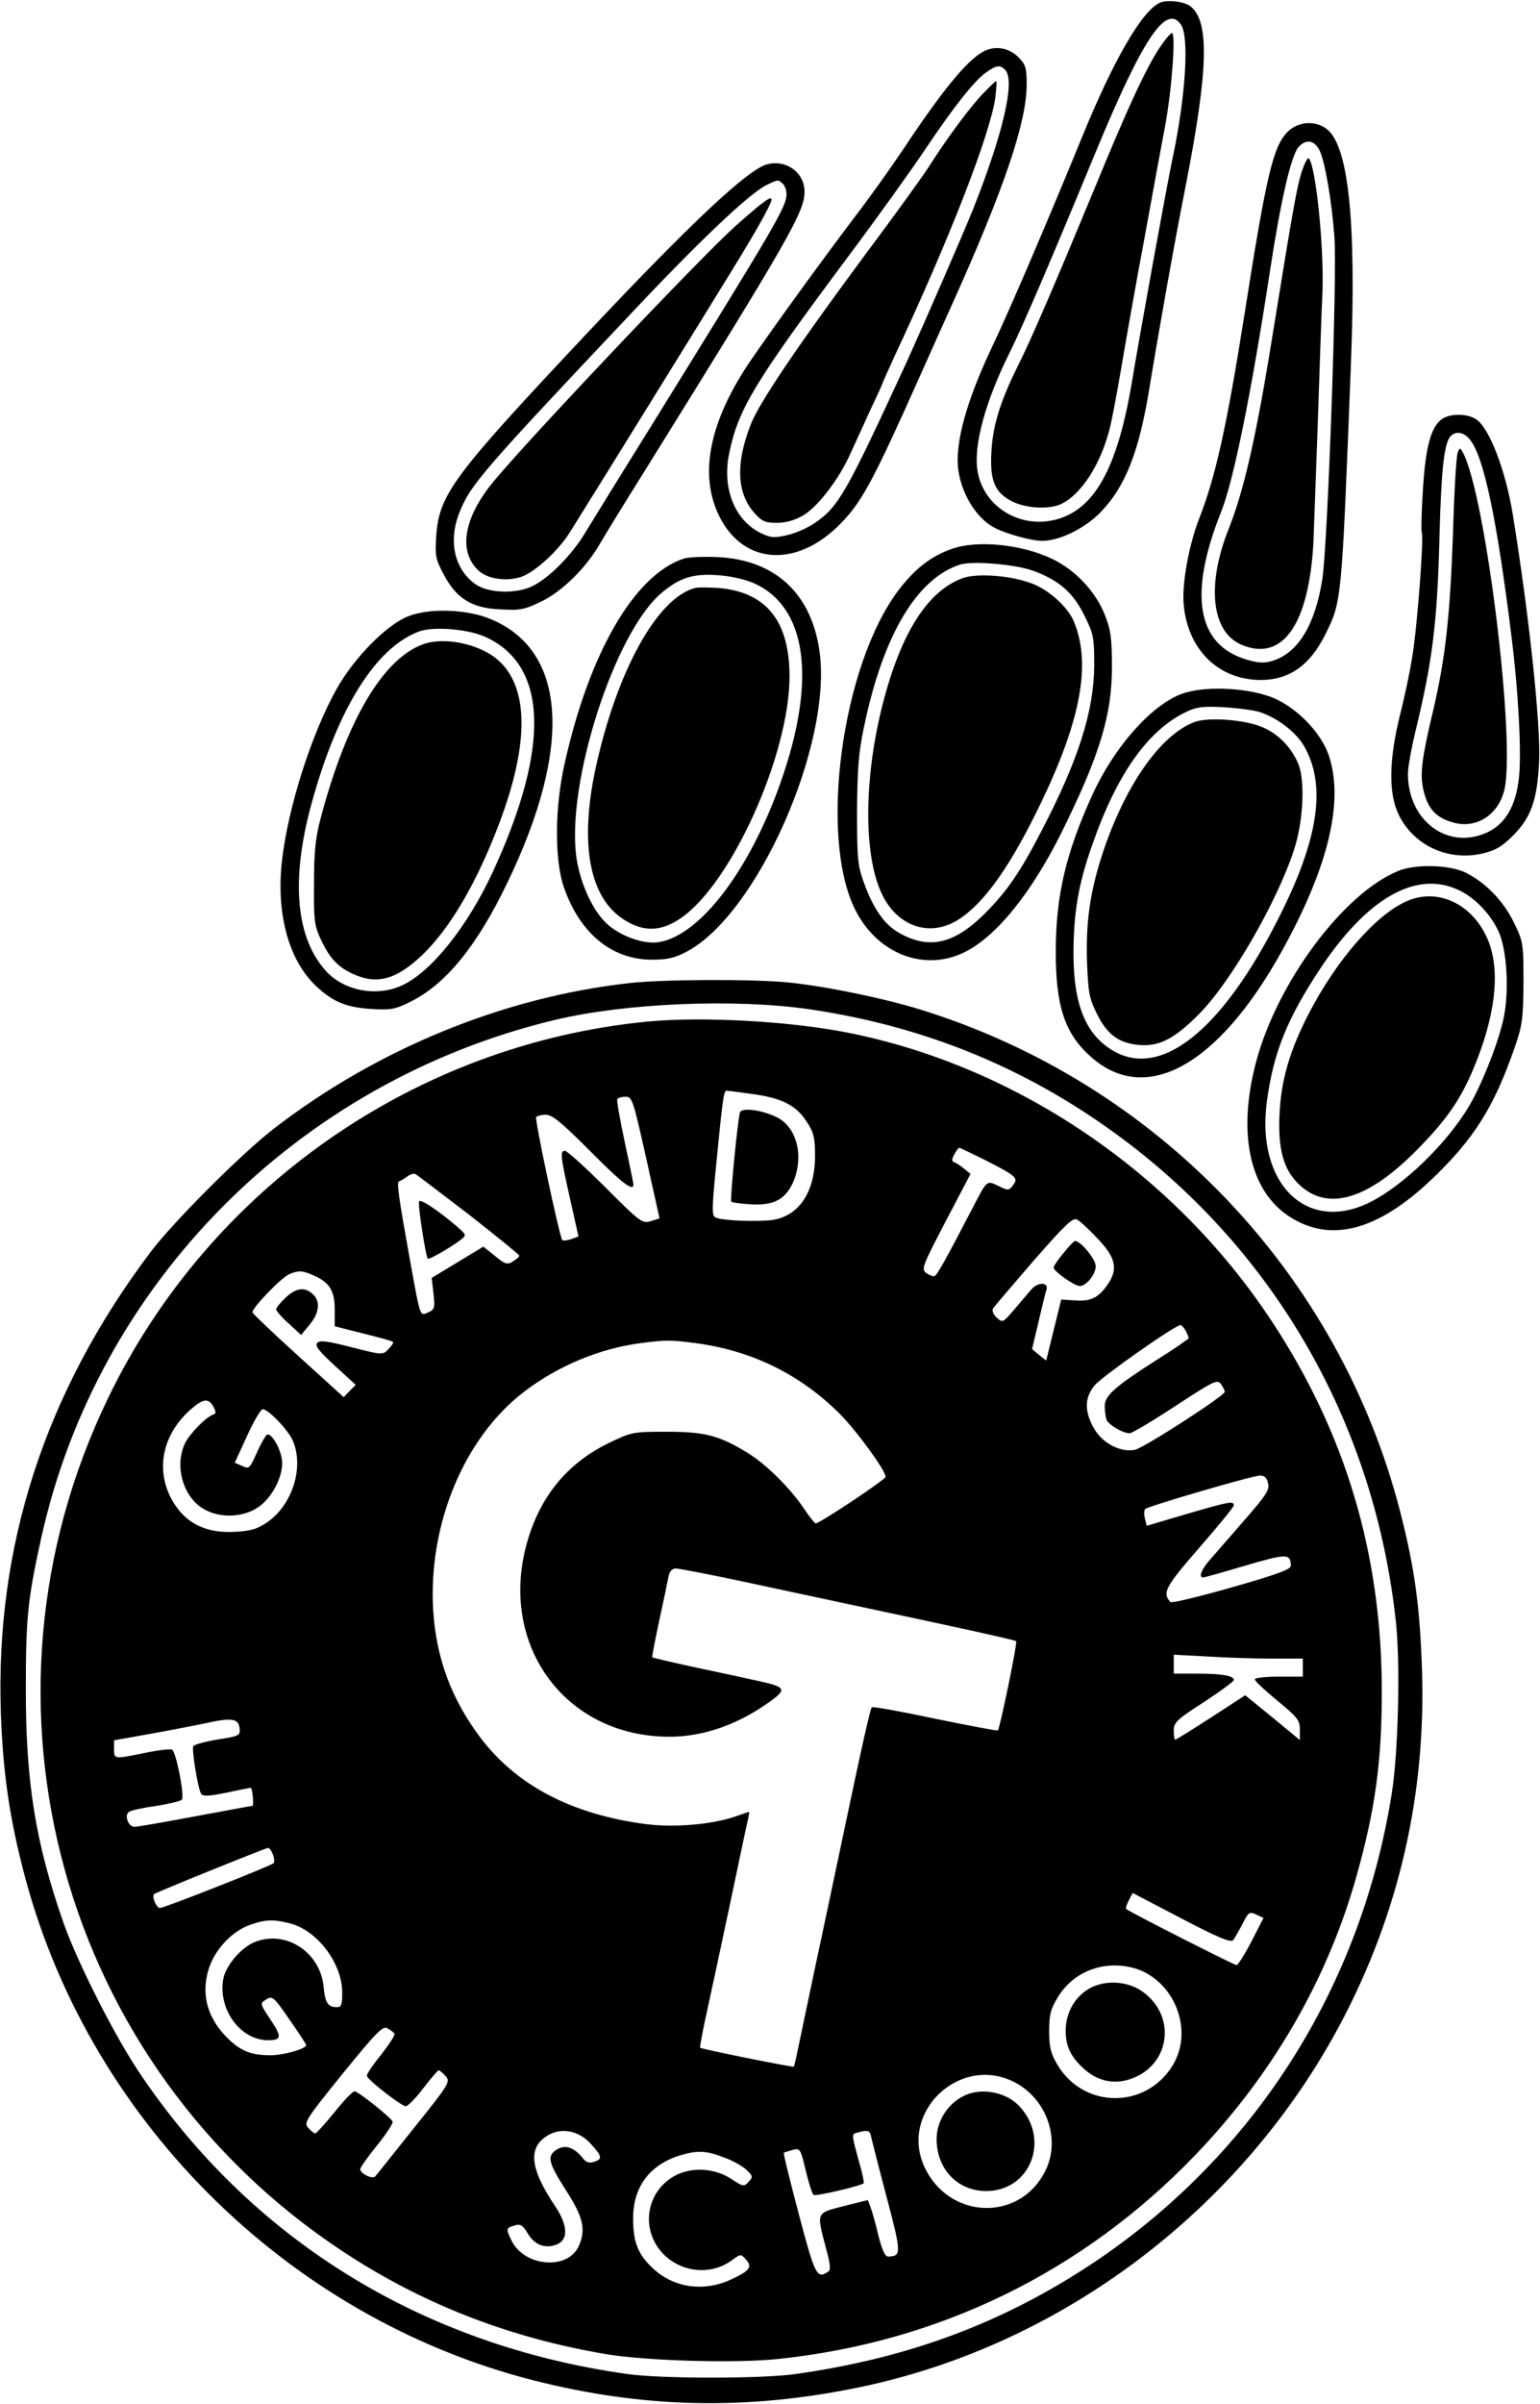
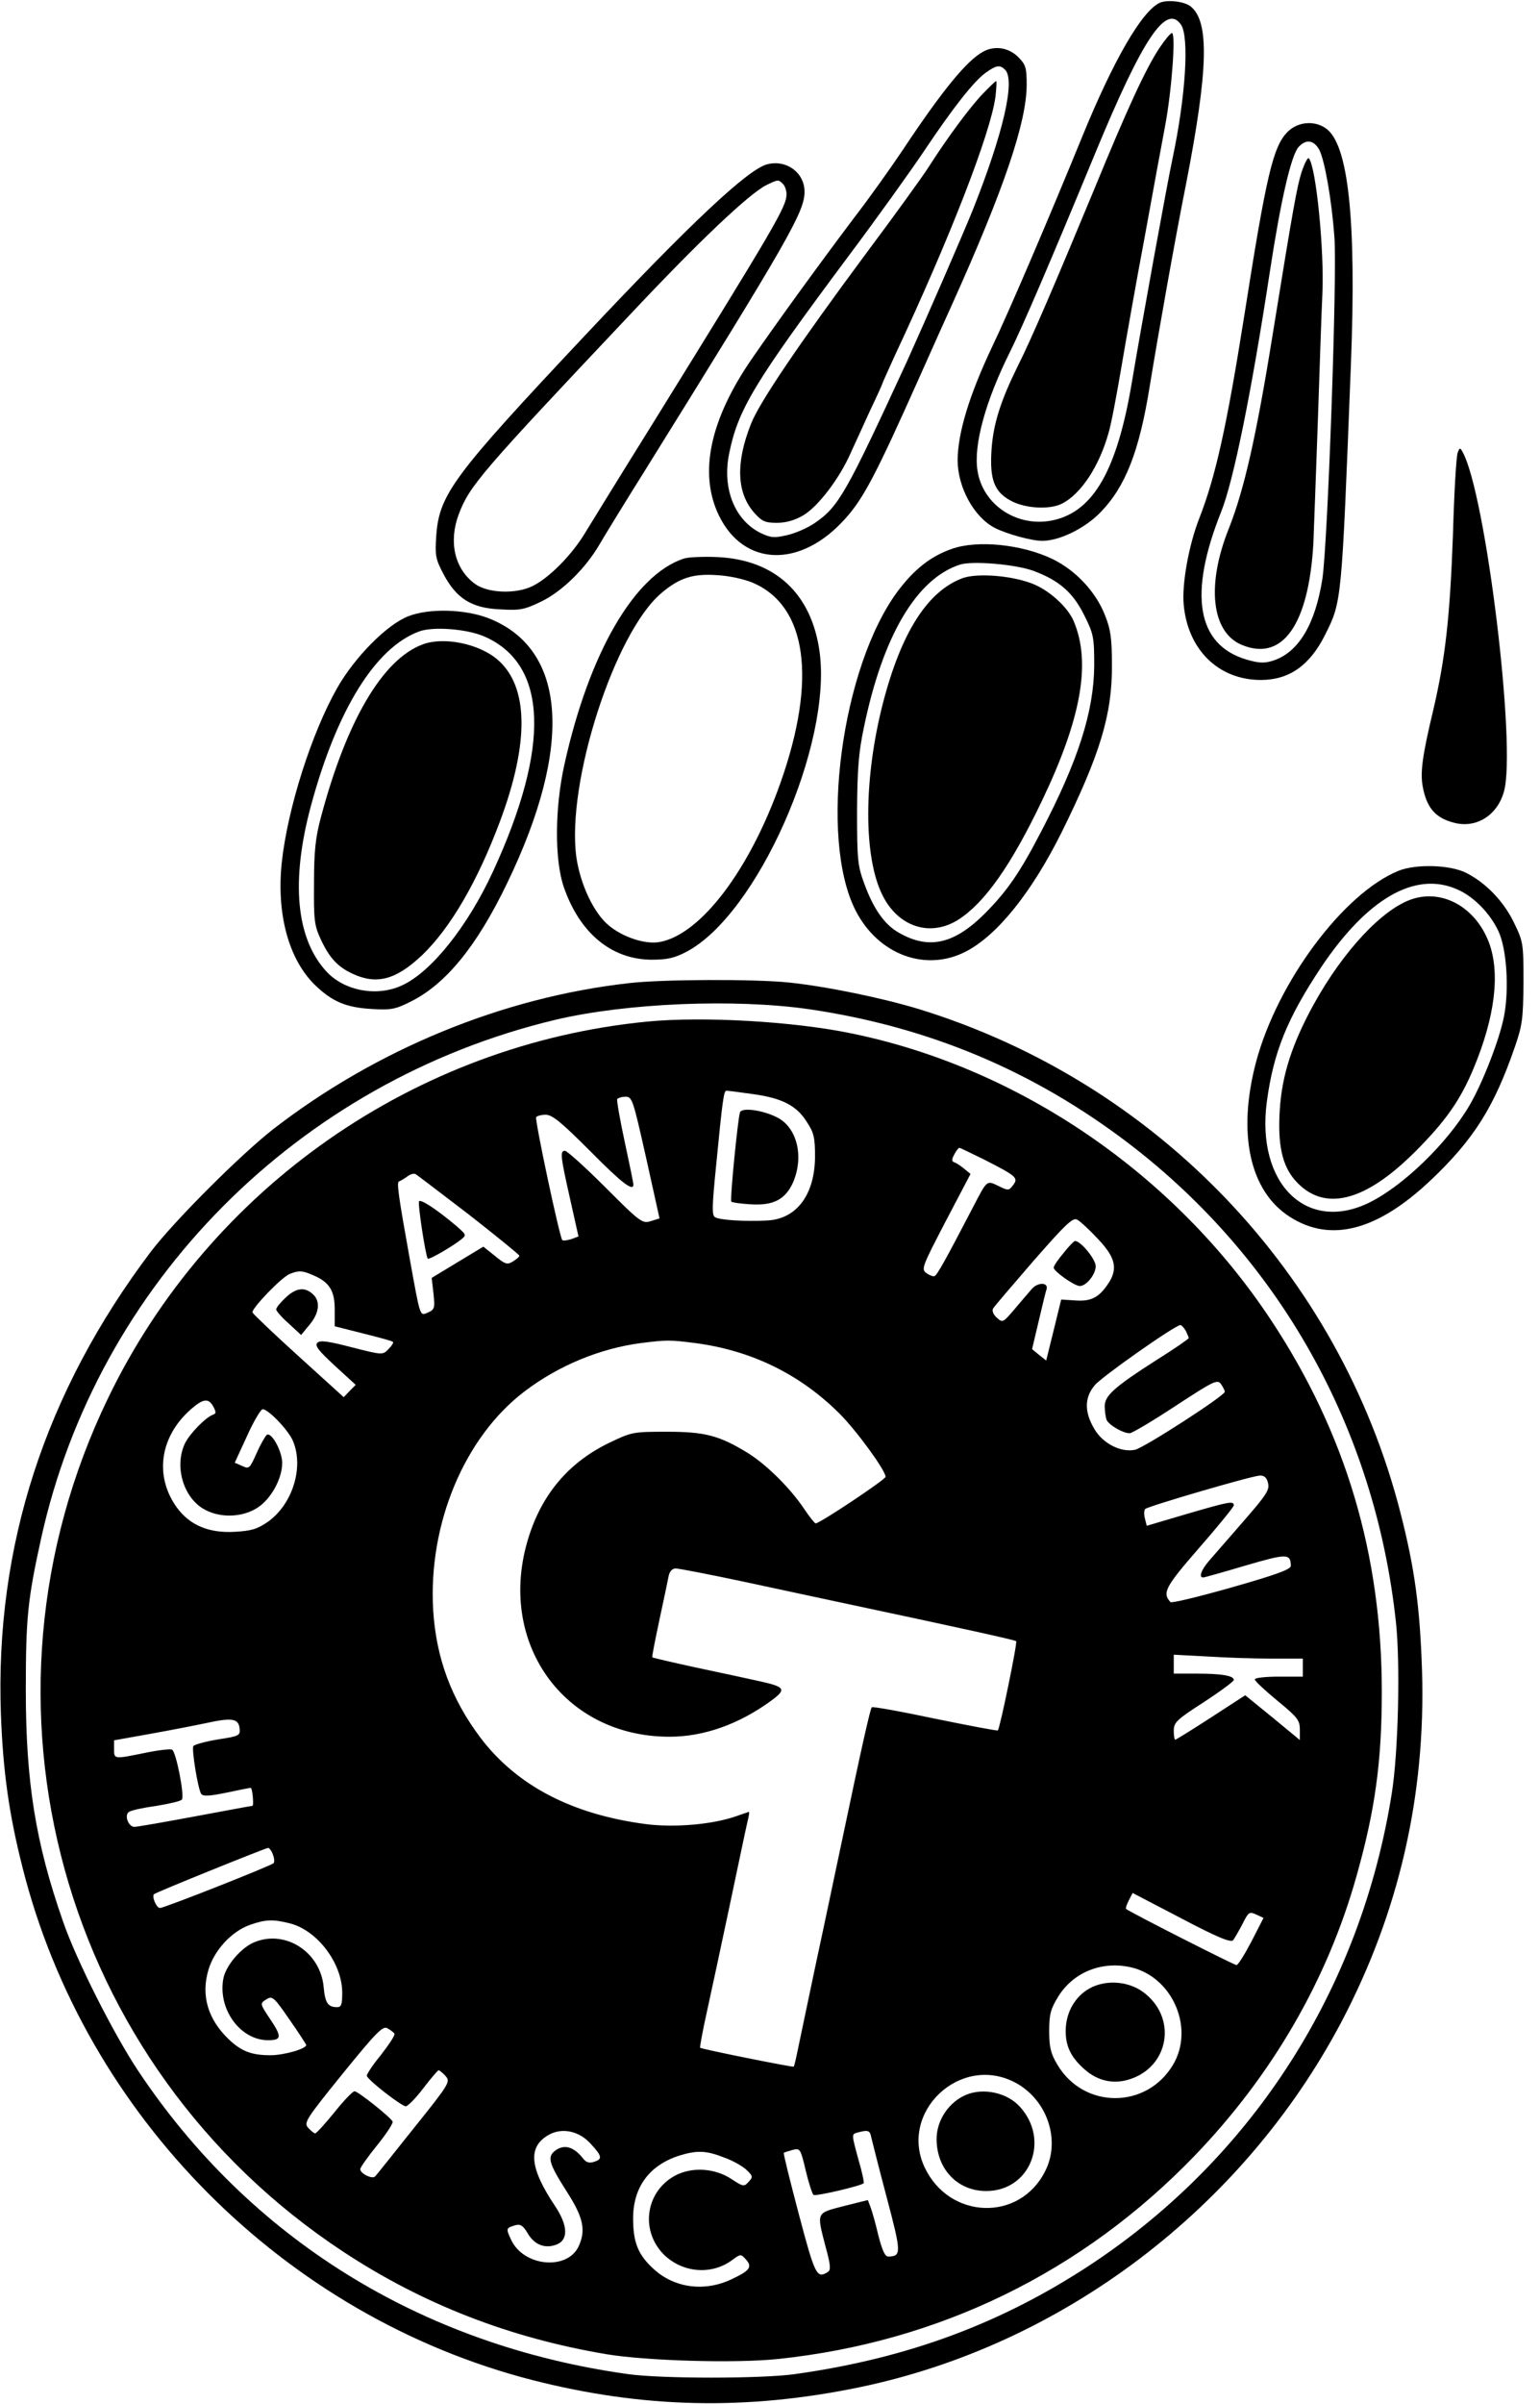
<svg xmlns="http://www.w3.org/2000/svg" version="1.0" width="513pt" height="800pt" viewBox="0 0 513 800" preserveAspectRatio="xMidYMid meet">
  <g transform="translate(0,800) scale(0.1,-0.1)" fill="#000000" stroke="none">
    <path d="M3864 7991 c-59 -26 -154 -189 -259 -446 -107 -262 -245 -585 -300 -699 -77 -163 -114 -286 -115 -377 0 -90 54 -190 124 -226 39 -20 122 -43 158 -43 57 0 141 41 193 94 84 86 130 203 165 421 29 177 84 488 121 673 74 380 78 539 16 590 -20 17 -77 24 -103 13z m70 -73 c28 -40 16 -238 -28 -445 -18 -84 -105 -562 -136 -748 -49 -289 -127 -426 -260 -456 -120 -27 -237 50 -254 166 -13 85 27 231 109 395 42 85 128 284 285 664 157 379 235 495 284 424z" />
    <path d="M3862 7840 c-47 -72 -106 -200 -217 -470 -129 -311 -210 -500 -253 -585 -58 -117 -83 -194 -89 -281 -7 -103 10 -144 71 -174 49 -23 125 -26 164 -6 64 33 124 125 155 236 9 30 27 127 42 215 15 88 49 282 77 430 27 149 58 317 69 375 23 122 36 310 23 310 -5 0 -24 -23 -42 -50z" />
    <path d="M3275 7828 c-54 -29 -136 -129 -265 -323 -40 -60 -114 -164 -165 -230 -113 -150 -252 -341 -339 -467 -142 -205 -179 -384 -111 -524 83 -170 271 -176 419 -12 62 68 103 146 249 473 47 105 96 215 110 245 171 380 247 603 247 728 0 57 -3 67 -29 93 -32 31 -78 38 -116 17z m73 -60 c35 -35 -6 -211 -106 -463 -35 -87 -158 -369 -220 -506 -203 -440 -228 -485 -307 -539 -24 -17 -66 -35 -93 -41 -43 -10 -54 -9 -88 7 -87 43 -129 149 -105 265 30 147 83 235 397 656 96 128 209 286 252 350 97 145 167 234 207 262 34 24 46 26 63 9z" />
    <path d="M3274 7688 c-44 -46 -118 -146 -180 -243 -21 -33 -115 -163 -210 -290 -219 -295 -355 -495 -382 -565 -52 -130 -48 -230 10 -296 26 -29 36 -34 76 -34 30 0 59 8 88 25 49 29 121 123 158 208 14 30 43 94 65 142 23 48 41 88 41 90 0 2 19 43 41 92 183 390 319 740 335 861 3 28 5 52 2 52 -2 0 -22 -19 -44 -42z" />
    <path d="M4290 7562 c-49 -49 -71 -141 -145 -612 -59 -372 -96 -537 -150 -675 -35 -89 -58 -218 -52 -286 13 -151 116 -252 257 -252 94 0 163 48 214 150 56 112 55 105 86 898 19 484 -8 739 -85 789 -39 26 -92 20 -125 -12z m105 -61 c18 -36 41 -166 50 -288 10 -123 -22 -1022 -40 -1140 -24 -152 -80 -245 -165 -272 -29 -9 -47 -8 -88 4 -165 49 -194 217 -84 492 41 102 101 398 162 798 36 236 71 389 96 416 25 27 51 23 69 -10z" />
    <path d="M4336 7428 c-16 -51 -28 -118 -96 -538 -55 -343 -96 -522 -147 -650 -75 -188 -57 -344 43 -386 136 -57 223 66 239 336 2 52 9 237 15 410 6 173 12 362 15 420 7 145 -21 426 -45 453 -4 4 -14 -16 -24 -45z" />
    <path d="M2555 7453 c-64 -17 -254 -195 -605 -568 -443 -471 -488 -531 -497 -672 -4 -61 -2 -74 24 -123 43 -82 94 -114 189 -118 68 -4 81 -1 139 27 69 34 146 110 192 189 15 26 83 137 152 247 481 773 531 860 531 927 0 64 -61 108 -125 91z m53 -65 c7 -7 12 -22 12 -34 0 -42 -35 -101 -449 -769 -103 -165 -202 -326 -221 -357 -44 -74 -121 -152 -177 -179 -56 -27 -149 -23 -191 8 -68 50 -88 140 -54 231 36 95 72 137 567 661 232 247 400 406 458 435 39 19 40 19 55 4z" />
-     <path d="M2449 7247 c-125 -113 -727 -749 -815 -862 -91 -116 -106 -222 -40 -284 30 -28 92 -37 142 -21 46 16 123 86 162 148 84 134 452 728 534 862 89 144 138 232 138 245 0 15 -26 -4 -121 -88z" />
-     <path d="M4803 6605 c-36 -26 -54 -90 -63 -234 -5 -75 -6 -139 -4 -143 8 -12 -15 -315 -31 -410 -7 -48 -26 -138 -42 -200 -37 -152 -38 -262 -2 -333 51 -100 163 -151 276 -126 45 11 65 22 103 60 60 60 81 118 87 246 6 123 -34 493 -88 825 -24 145 -77 284 -121 314 -28 20 -87 21 -115 1z m95 -70 c45 -57 88 -261 136 -645 24 -189 35 -397 26 -477 -10 -94 -44 -153 -103 -182 -131 -63 -267 35 -267 194 0 22 12 87 26 145 56 230 72 362 79 639 6 225 15 312 36 338 18 20 46 16 67 -12z" />
-     <path d="M4856 6494 c-5 -11 -12 -134 -16 -274 -10 -273 -25 -410 -66 -585 -36 -150 -43 -205 -35 -251 13 -72 42 -106 104 -122 74 -20 145 24 167 104 42 149 -61 993 -138 1130 -8 15 -10 14 -16 -2z" />
+     <path d="M4856 6494 c-5 -11 -12 -134 -16 -274 -10 -273 -25 -410 -66 -585 -36 -150 -43 -205 -35 -251 13 -72 42 -106 104 -122 74 -20 145 24 167 104 42 149 -61 993 -138 1130 -8 15 -10 14 -16 -2" />
    <path d="M3170 6173 c-69 -24 -124 -67 -179 -140 -188 -252 -264 -822 -141 -1063 75 -147 233 -206 367 -137 105 54 219 196 319 396 128 259 169 393 168 556 0 90 -4 120 -23 167 -30 78 -98 150 -174 187 -101 49 -251 65 -337 34z m273 -73 c86 -32 132 -73 169 -148 31 -62 33 -73 33 -167 -1 -152 -53 -316 -177 -553 -70 -135 -113 -198 -189 -274 -102 -101 -186 -119 -285 -62 -48 27 -85 80 -116 166 -21 57 -23 80 -23 238 1 140 5 196 23 280 63 304 175 494 320 541 42 13 185 1 245 -21z" />
    <path d="M3207 6076 c-117 -43 -205 -181 -266 -417 -65 -253 -65 -515 0 -641 53 -104 159 -137 251 -79 88 56 176 181 278 394 132 275 165 461 107 599 -20 48 -84 106 -142 127 -70 26 -180 34 -228 17z" />
    <path d="M2278 6141 c-165 -54 -316 -315 -398 -686 -32 -144 -33 -316 -2 -407 53 -153 158 -241 292 -242 51 0 76 5 116 26 236 123 487 690 444 1000 -27 193 -148 305 -340 314 -47 2 -97 0 -112 -5z m231 -81 c179 -78 213 -320 91 -665 -103 -291 -266 -505 -402 -530 -47 -9 -122 15 -170 55 -50 41 -95 137 -108 227 -34 247 127 747 283 879 60 51 105 65 183 60 42 -2 92 -13 123 -26z" />
-     <path d="M2315 6043 c-126 -33 -261 -278 -331 -600 -54 -252 -21 -431 95 -504 64 -41 122 -40 187 4 169 113 364 545 364 806 0 184 -77 280 -235 294 -33 2 -69 3 -80 0z" />
    <path d="M1360 5949 c-72 -28 -179 -137 -237 -239 -85 -150 -164 -398 -184 -577 -19 -173 22 -325 110 -411 58 -56 104 -75 189 -80 63 -4 79 -1 127 23 119 58 223 185 325 397 221 458 197 780 -64 881 -79 30 -198 33 -266 6z m255 -68 c210 -93 219 -366 27 -782 -84 -182 -206 -335 -304 -379 -83 -38 -190 -18 -250 46 -102 110 -120 301 -52 553 86 318 214 525 359 579 46 18 162 9 220 -17z" />
    <path d="M1407 5855 c-133 -50 -253 -255 -338 -575 -18 -67 -23 -113 -23 -220 -1 -121 1 -140 22 -185 29 -63 57 -93 107 -116 80 -37 144 -20 231 62 94 90 184 244 259 444 99 264 96 451 -8 540 -62 53 -180 77 -250 50z" />
-     <path d="M3932 5689 c-101 -40 -222 -178 -294 -336 -87 -192 -120 -331 -121 -513 -1 -188 29 -280 119 -359 182 -160 422 -27 632 350 158 283 211 506 157 659 -28 77 -110 159 -190 190 -88 33 -231 38 -303 9z m268 -60 c58 -20 118 -67 144 -112 75 -130 49 -309 -84 -571 -189 -375 -392 -537 -552 -443 -91 53 -132 154 -132 322 0 136 16 231 61 359 83 240 187 386 315 447 36 17 57 19 128 15 47 -3 101 -10 120 -17z" />
-     <path d="M3979 5597 c-114 -43 -233 -213 -308 -443 -40 -124 -54 -222 -50 -355 4 -100 7 -121 32 -171 35 -72 74 -100 143 -106 66 -5 117 21 199 104 105 106 258 370 315 544 31 92 38 227 16 285 -22 55 -66 102 -121 125 -58 25 -180 34 -226 17z" />
    <path d="M4659 5102 c-183 -74 -404 -370 -475 -637 -63 -238 -21 -430 113 -515 136 -87 292 -46 471 124 141 134 209 241 278 441 25 72 28 94 29 215 0 133 -1 136 -33 202 -35 71 -95 132 -160 164 -54 26 -165 29 -223 6z m193 -61 c55 -23 110 -78 139 -139 28 -58 37 -193 19 -285 -15 -77 -71 -221 -115 -296 -74 -126 -220 -267 -333 -323 -209 -103 -378 62 -342 335 22 165 68 278 181 448 153 228 312 320 451 260z" />
    <path d="M4705 5008 c-99 -32 -230 -172 -329 -351 -72 -131 -106 -236 -113 -353 -7 -113 8 -183 51 -232 94 -107 231 -74 400 95 102 102 151 172 195 278 71 170 89 316 51 418 -44 116 -152 178 -255 145z" />
    <path d="M2095 4728 c-420 -47 -841 -220 -1185 -486 -110 -86 -329 -305 -407 -407 -353 -467 -520 -981 -500 -1540 7 -190 27 -333 72 -510 208 -827 873 -1494 1698 -1706 368 -94 713 -102 1090 -24 676 140 1277 595 1605 1215 191 362 282 754 269 1170 -7 211 -24 339 -72 526 -204 796 -811 1431 -1602 1675 -121 37 -309 76 -434 89 -113 12 -423 11 -534 -2z m602 -87 c399 -59 748 -206 1065 -448 503 -385 819 -950 888 -1591 15 -137 8 -437 -14 -572 -103 -647 -459 -1205 -997 -1563 -299 -198 -612 -315 -989 -368 -110 -16 -450 -16 -560 0 -687 96 -1259 451 -1631 1011 -81 122 -204 365 -249 495 -92 263 -124 466 -124 770 0 240 6 301 51 505 187 848 855 1521 1713 1726 237 56 598 71 847 35z" />
    <path d="M2156 4600 c-772 -75 -1458 -553 -1796 -1253 -490 -1013 -157 -2221 782 -2840 265 -175 556 -288 878 -342 131 -22 429 -31 571 -16 537 56 1015 289 1389 677 258 268 442 585 539 931 62 220 84 381 84 613 0 456 -120 860 -368 1235 -322 488 -841 842 -1400 956 -193 40 -495 57 -679 39z m350 -241 c98 -13 147 -38 181 -92 24 -36 28 -52 28 -117 -1 -127 -62 -208 -161 -212 -77 -4 -158 2 -172 11 -11 6 -10 36 3 167 22 226 26 254 35 254 5 0 44 -5 86 -11z m-354 -211 l45 -203 -29 -9 c-28 -9 -35 -4 -151 112 -67 67 -128 122 -135 122 -17 0 -15 -18 17 -160 l28 -125 -24 -9 c-13 -4 -27 -6 -30 -3 -9 10 -92 400 -87 409 3 4 17 8 32 8 22 0 53 -26 147 -120 107 -108 145 -137 145 -112 0 4 -13 68 -29 142 -16 74 -27 138 -25 142 3 4 15 8 28 8 22 0 25 -11 68 -202z m1126 -7 c108 -55 115 -61 97 -85 -14 -19 -17 -19 -49 -3 -40 19 -37 21 -86 -73 -90 -173 -119 -225 -127 -227 -5 -2 -17 3 -27 10 -18 13 -14 22 64 172 l83 158 -22 18 c-12 10 -26 19 -33 21 -8 3 -8 10 1 26 6 12 14 22 17 22 2 0 39 -18 82 -39z m-1715 -184 c92 -72 167 -133 167 -136 0 -4 -10 -12 -21 -19 -19 -12 -26 -10 -60 18 l-39 31 -86 -52 -86 -52 6 -52 c5 -48 4 -53 -18 -63 -28 -12 -25 -20 -61 178 -38 211 -44 255 -36 258 4 1 17 9 27 16 10 8 23 12 29 8 5 -3 85 -64 178 -135z m2095 -81 c58 -61 67 -99 33 -149 -30 -45 -57 -59 -109 -55 l-47 3 -25 -102 -25 -101 -24 19 -23 19 22 93 c12 50 23 98 26 105 8 25 -29 26 -50 1 -12 -14 -38 -44 -58 -68 -37 -43 -38 -44 -58 -26 -11 10 -16 23 -12 30 4 7 65 78 135 159 106 121 131 145 145 137 10 -5 41 -34 70 -65z m-2615 -120 c54 -23 72 -51 72 -114 l0 -56 95 -24 c52 -13 97 -25 99 -28 3 -2 -4 -13 -15 -24 -19 -20 -20 -20 -122 6 -81 21 -106 24 -115 15 -9 -10 4 -26 58 -76 l70 -64 -20 -20 -20 -21 -150 136 c-83 75 -152 141 -154 146 -4 12 96 117 124 128 29 12 42 12 78 -4z m2907 -185 c5 -11 10 -22 10 -24 0 -3 -48 -36 -107 -73 -141 -90 -173 -119 -173 -154 0 -16 3 -36 6 -45 7 -17 54 -45 77 -45 8 0 77 41 153 91 127 83 139 89 151 73 7 -10 13 -22 13 -26 0 -13 -268 -186 -299 -193 -47 -10 -108 21 -136 70 -33 56 -33 104 2 145 24 29 268 200 285 200 4 0 12 -9 18 -19z m-1633 -41 c188 -25 348 -104 479 -234 58 -58 154 -190 154 -211 0 -9 -219 -155 -233 -155 -3 0 -20 21 -38 48 -47 70 -127 149 -189 187 -95 58 -142 70 -270 70 -113 0 -116 -1 -193 -38 -133 -65 -222 -170 -267 -316 -107 -346 117 -661 470 -661 114 0 231 41 339 120 52 38 47 46 -40 65 -35 8 -129 28 -209 45 -79 17 -146 33 -147 34 -2 1 9 56 23 122 14 65 28 131 31 147 3 17 12 27 24 27 10 0 114 -20 231 -45 117 -25 256 -55 308 -66 419 -89 591 -127 595 -131 5 -4 -54 -290 -61 -297 -2 -2 -96 16 -209 39 -113 24 -207 41 -211 38 -5 -6 -31 -119 -99 -443 -20 -93 -58 -276 -86 -405 -27 -129 -55 -260 -61 -290 -6 -30 -12 -56 -14 -58 -2 -3 -306 58 -312 63 -1 1 8 54 22 116 14 63 48 222 76 354 28 132 54 257 59 278 5 20 8 37 6 37 -1 0 -21 -7 -44 -15 -78 -27 -203 -38 -298 -26 -247 32 -431 128 -552 287 -98 130 -148 266 -158 425 -17 287 104 576 304 728 113 86 251 143 387 161 88 11 97 11 183 0z m-1606 -212 c9 -17 9 -23 -1 -26 -25 -9 -78 -63 -94 -96 -35 -74 -7 -175 59 -216 53 -33 131 -32 184 3 44 29 81 96 81 148 0 39 -35 103 -51 94 -5 -4 -21 -31 -34 -61 -23 -51 -25 -54 -48 -43 l-25 11 41 89 c22 49 46 89 52 89 19 0 86 -70 101 -106 37 -88 -2 -211 -84 -269 -35 -24 -55 -30 -110 -33 -86 -5 -150 22 -193 81 -75 104 -57 235 46 326 42 37 60 39 76 9z m3513 -254 c6 -22 -6 -40 -81 -126 -48 -55 -100 -115 -115 -132 -26 -30 -36 -56 -20 -56 4 0 68 18 142 40 137 40 149 40 150 -1 0 -12 -46 -29 -197 -72 -109 -31 -200 -53 -204 -49 -28 31 -18 50 96 181 63 72 115 136 115 141 0 16 -17 12 -158 -29 l-132 -39 -6 24 c-4 14 -3 28 1 32 9 9 354 110 381 111 16 1 24 -7 28 -25z m14 -584 l102 0 0 -30 0 -30 -80 0 c-44 0 -80 -4 -80 -9 0 -6 34 -37 75 -71 67 -55 75 -65 75 -96 l0 -35 -91 75 -91 74 -114 -74 c-63 -41 -117 -74 -119 -74 -3 0 -5 14 -5 30 0 28 10 37 100 95 55 36 100 69 100 74 0 14 -40 21 -122 21 l-78 0 0 32 0 31 113 -6 c61 -4 158 -7 215 -7z m-3440 -231 c3 -25 0 -27 -72 -38 -42 -7 -78 -17 -82 -22 -6 -11 15 -141 26 -159 6 -9 27 -8 85 4 42 9 78 16 80 16 6 0 11 -60 6 -60 -3 0 -89 -16 -191 -35 -102 -19 -193 -35 -202 -35 -21 0 -35 40 -18 50 7 5 48 14 92 20 43 7 81 16 84 21 9 15 -20 161 -33 166 -7 3 -48 -2 -91 -11 -103 -21 -102 -21 -102 13 l0 29 123 22 c67 12 149 28 182 35 86 19 109 16 113 -16z m111 -421 c5 -13 6 -26 2 -29 -9 -9 -364 -149 -378 -149 -12 0 -28 38 -20 46 6 6 370 153 380 154 4 0 12 -10 16 -22z m3199 -285 c5 7 19 31 31 54 20 40 23 42 46 31 l24 -11 -40 -78 c-23 -44 -45 -79 -50 -79 -8 0 -355 176 -368 187 -2 2 2 14 9 28 l13 25 163 -85 c122 -64 164 -81 172 -72z m-3143 56 c92 -23 175 -133 175 -231 0 -39 -3 -48 -17 -48 -31 0 -40 14 -45 68 -11 116 -128 191 -231 148 -44 -18 -95 -78 -103 -121 -19 -101 56 -205 149 -205 45 0 47 11 7 70 -35 53 -35 52 -11 67 18 11 25 5 75 -68 31 -44 56 -83 56 -85 0 -13 -75 -34 -119 -34 -63 0 -97 13 -139 53 -69 66 -93 145 -68 230 19 66 77 129 139 151 52 18 76 19 132 5z m2816 -150 c130 -40 196 -203 127 -320 -88 -149 -298 -149 -386 0 -22 37 -27 58 -27 112 0 56 5 73 30 114 53 86 156 123 256 94z m-2467 -217 c3 -5 -18 -36 -45 -71 -28 -34 -49 -66 -47 -70 6 -16 116 -101 130 -101 7 1 33 27 58 60 25 33 48 59 51 60 3 0 14 -9 23 -19 17 -19 14 -25 -105 -173 -67 -84 -125 -157 -129 -161 -9 -11 -50 9 -50 24 0 5 25 41 56 79 31 38 54 74 52 79 -5 13 -115 101 -127 101 -6 0 -36 -31 -67 -70 -31 -38 -60 -70 -64 -70 -4 0 -14 8 -23 18 -16 17 -9 28 114 180 113 139 134 160 149 152 11 -6 21 -14 24 -18z m2066 -162 c108 -56 155 -193 101 -297 -85 -168 -319 -160 -401 14 -86 184 118 377 300 283z m-1413 -204 c39 -42 41 -52 11 -61 -15 -5 -26 -2 -37 13 -29 36 -59 46 -88 27 -32 -22 -27 -42 37 -142 53 -83 62 -125 38 -178 -37 -82 -183 -69 -225 20 -18 38 -18 40 13 49 17 5 26 0 42 -27 22 -38 58 -52 96 -37 40 15 38 64 -5 128 -85 127 -92 197 -21 237 44 25 101 13 139 -29z m935 22 c3 -13 26 -104 52 -202 49 -185 49 -195 5 -196 -11 0 -20 20 -33 70 -9 39 -21 81 -26 94 l-9 24 -80 -20 c-93 -24 -91 -19 -61 -135 17 -61 18 -78 8 -84 -37 -24 -43 -12 -97 192 -29 110 -52 202 -50 204 2 2 16 6 30 10 24 6 26 4 43 -69 10 -42 22 -78 26 -81 8 -5 158 30 167 39 2 2 -5 37 -17 77 -24 89 -24 86 -2 92 33 9 40 7 44 -15z m-491 -68 c29 -10 62 -29 75 -41 22 -21 23 -24 8 -40 -15 -17 -18 -17 -56 8 -55 37 -130 42 -186 14 -99 -51 -121 -179 -44 -261 62 -64 161 -74 232 -21 27 20 28 20 45 1 22 -25 13 -37 -49 -66 -89 -42 -189 -29 -258 34 -52 47 -69 88 -69 169 0 104 54 177 154 209 59 18 89 17 148 -6z" />
    <path d="M2465 4298 c-7 -20 -34 -292 -29 -297 2 -3 31 -7 63 -9 76 -5 116 15 142 71 38 86 15 184 -52 218 -49 25 -118 34 -124 17z" />
    <path d="M1396 4002 c-5 -9 22 -183 29 -191 5 -4 79 39 110 63 20 16 19 16 -15 46 -65 55 -119 90 -124 82z" />
    <path d="M3543 3830 c-18 -21 -33 -43 -33 -49 0 -12 69 -61 87 -61 22 0 53 39 53 66 0 23 -50 84 -69 84 -3 0 -21 -18 -38 -40z" />
    <path d="M951 3681 c-17 -16 -31 -33 -31 -39 0 -5 19 -27 42 -47 l41 -38 28 34 c33 39 37 79 11 102 -27 25 -56 21 -91 -12z" />
    <path d="M3619 1376 c-44 -30 -69 -80 -69 -136 0 -51 18 -88 64 -128 42 -37 94 -49 146 -33 136 41 163 208 47 292 -54 39 -135 41 -188 5z" />
    <path d="M3220 1029 c-59 -24 -100 -85 -100 -148 0 -100 70 -173 165 -173 147 0 214 170 112 281 -42 46 -119 63 -177 40z" />
  </g>
</svg>